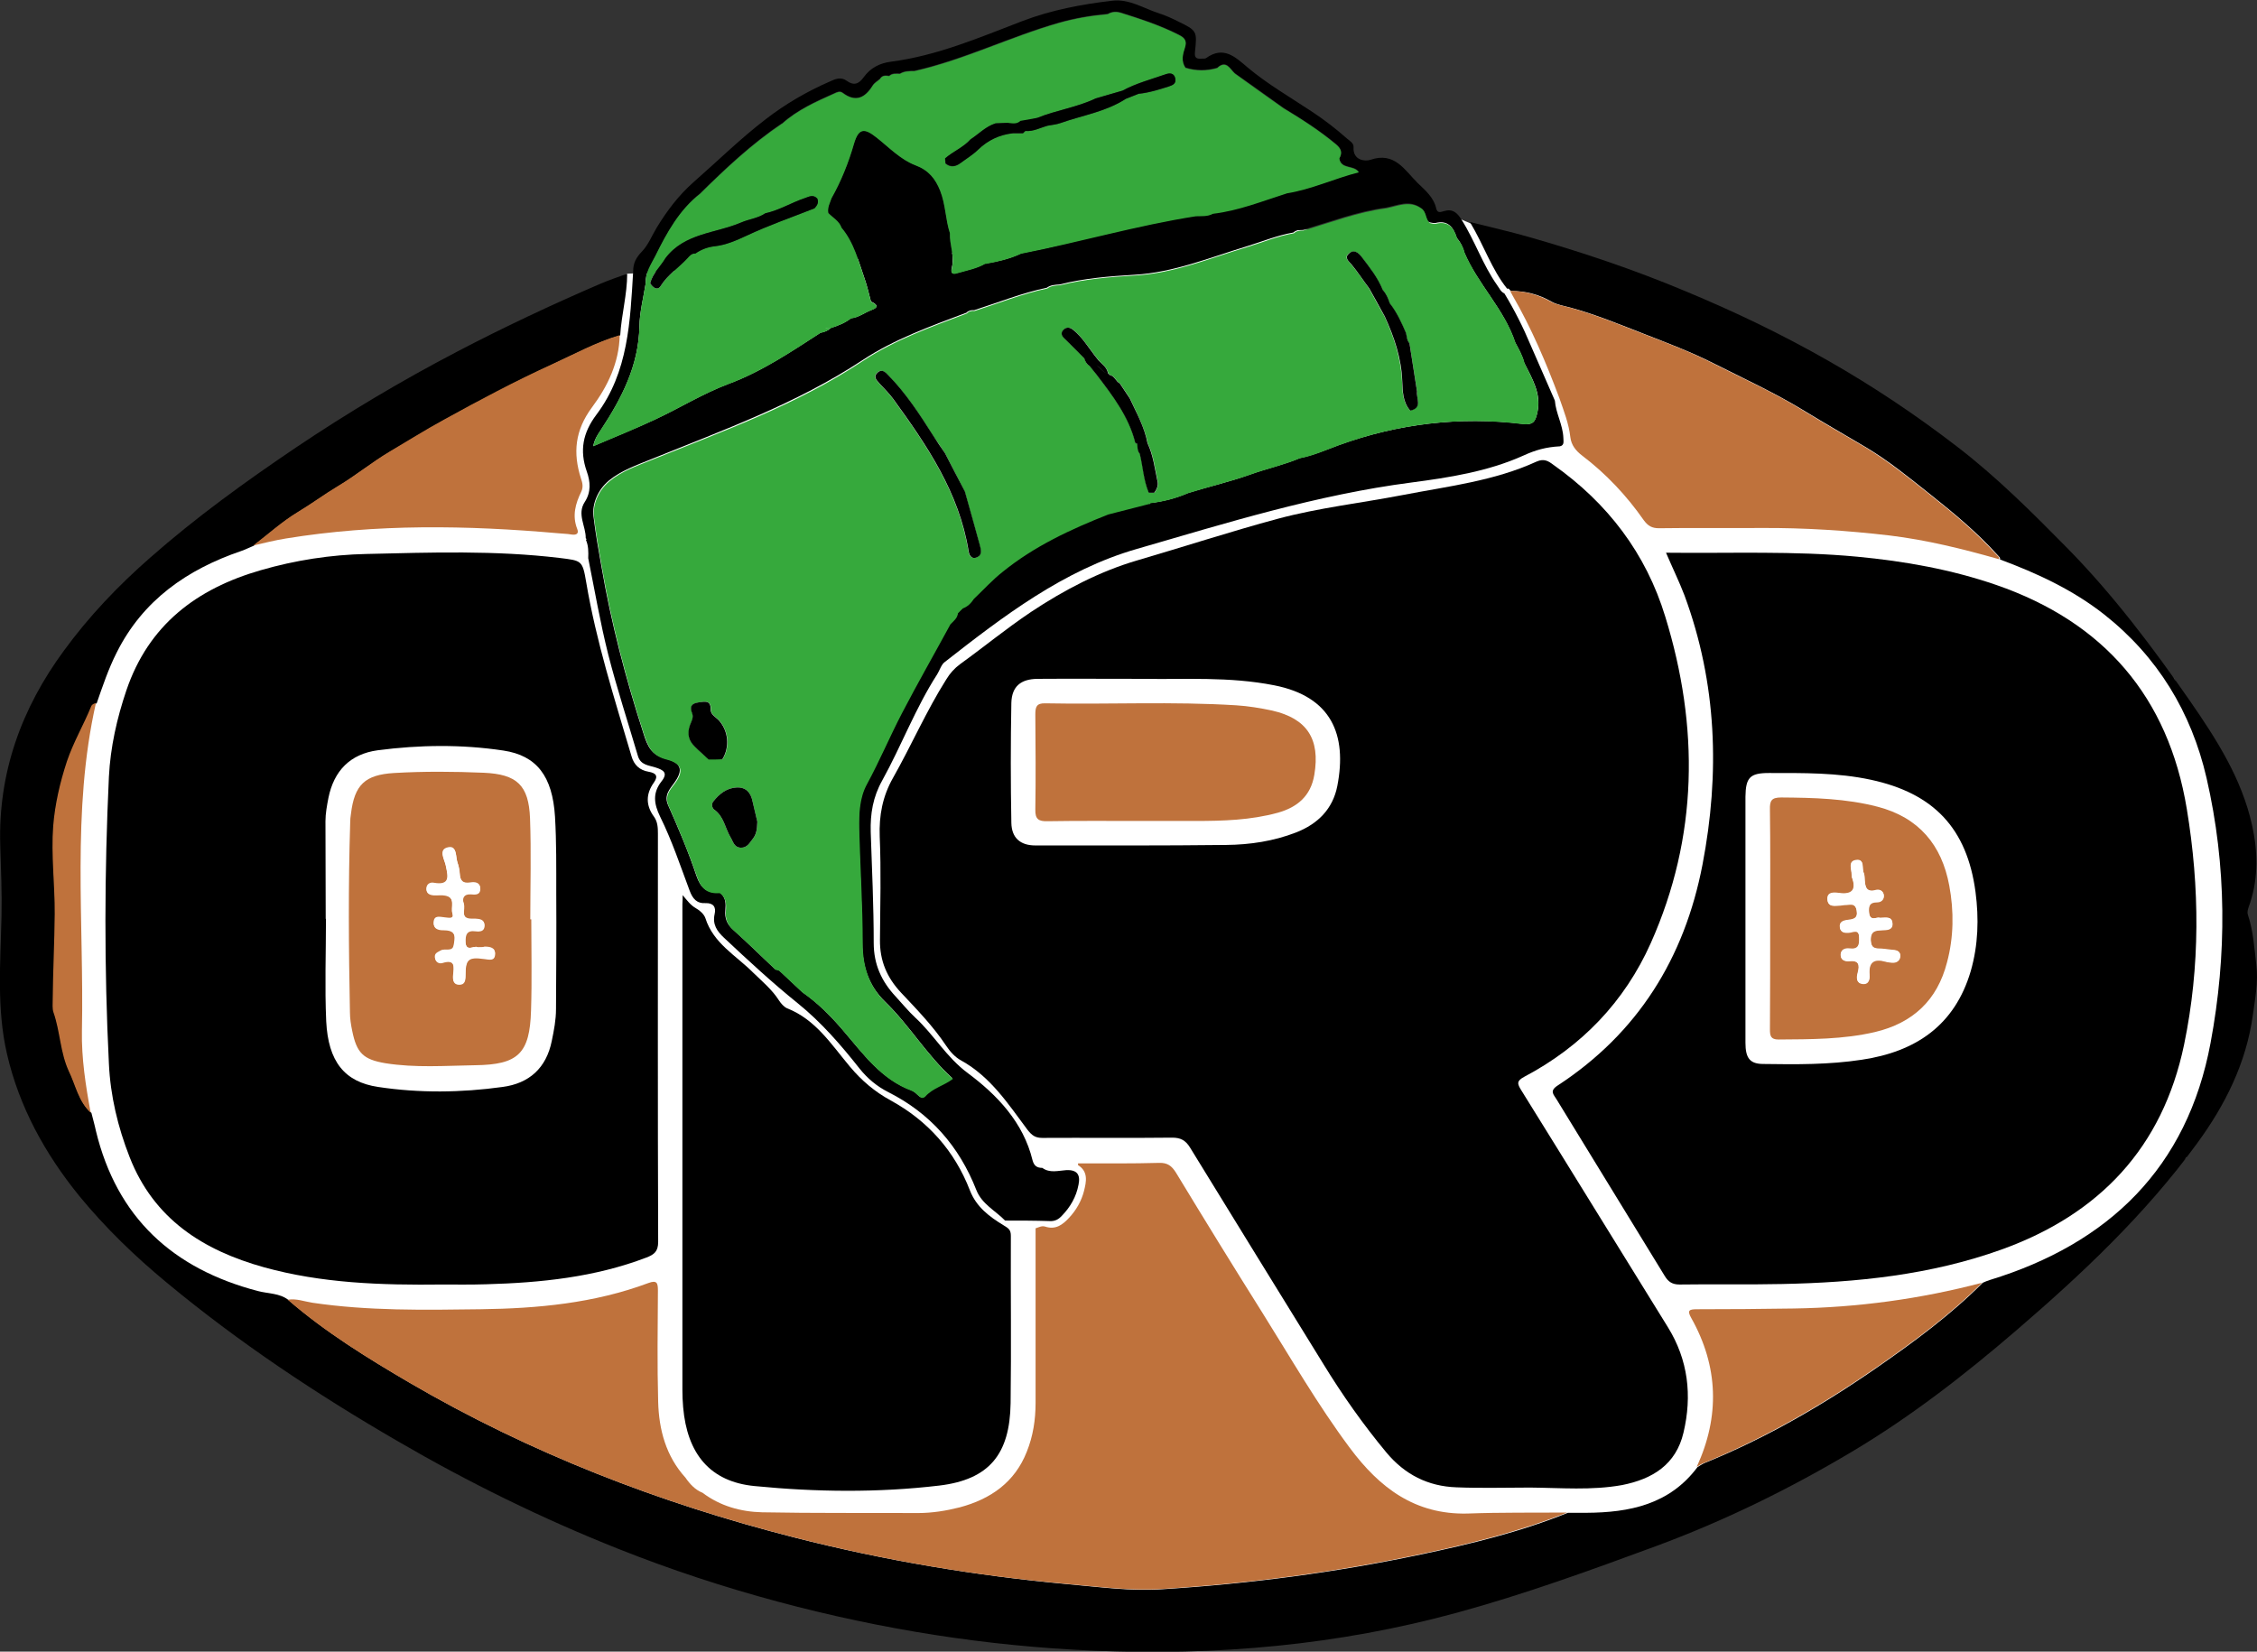
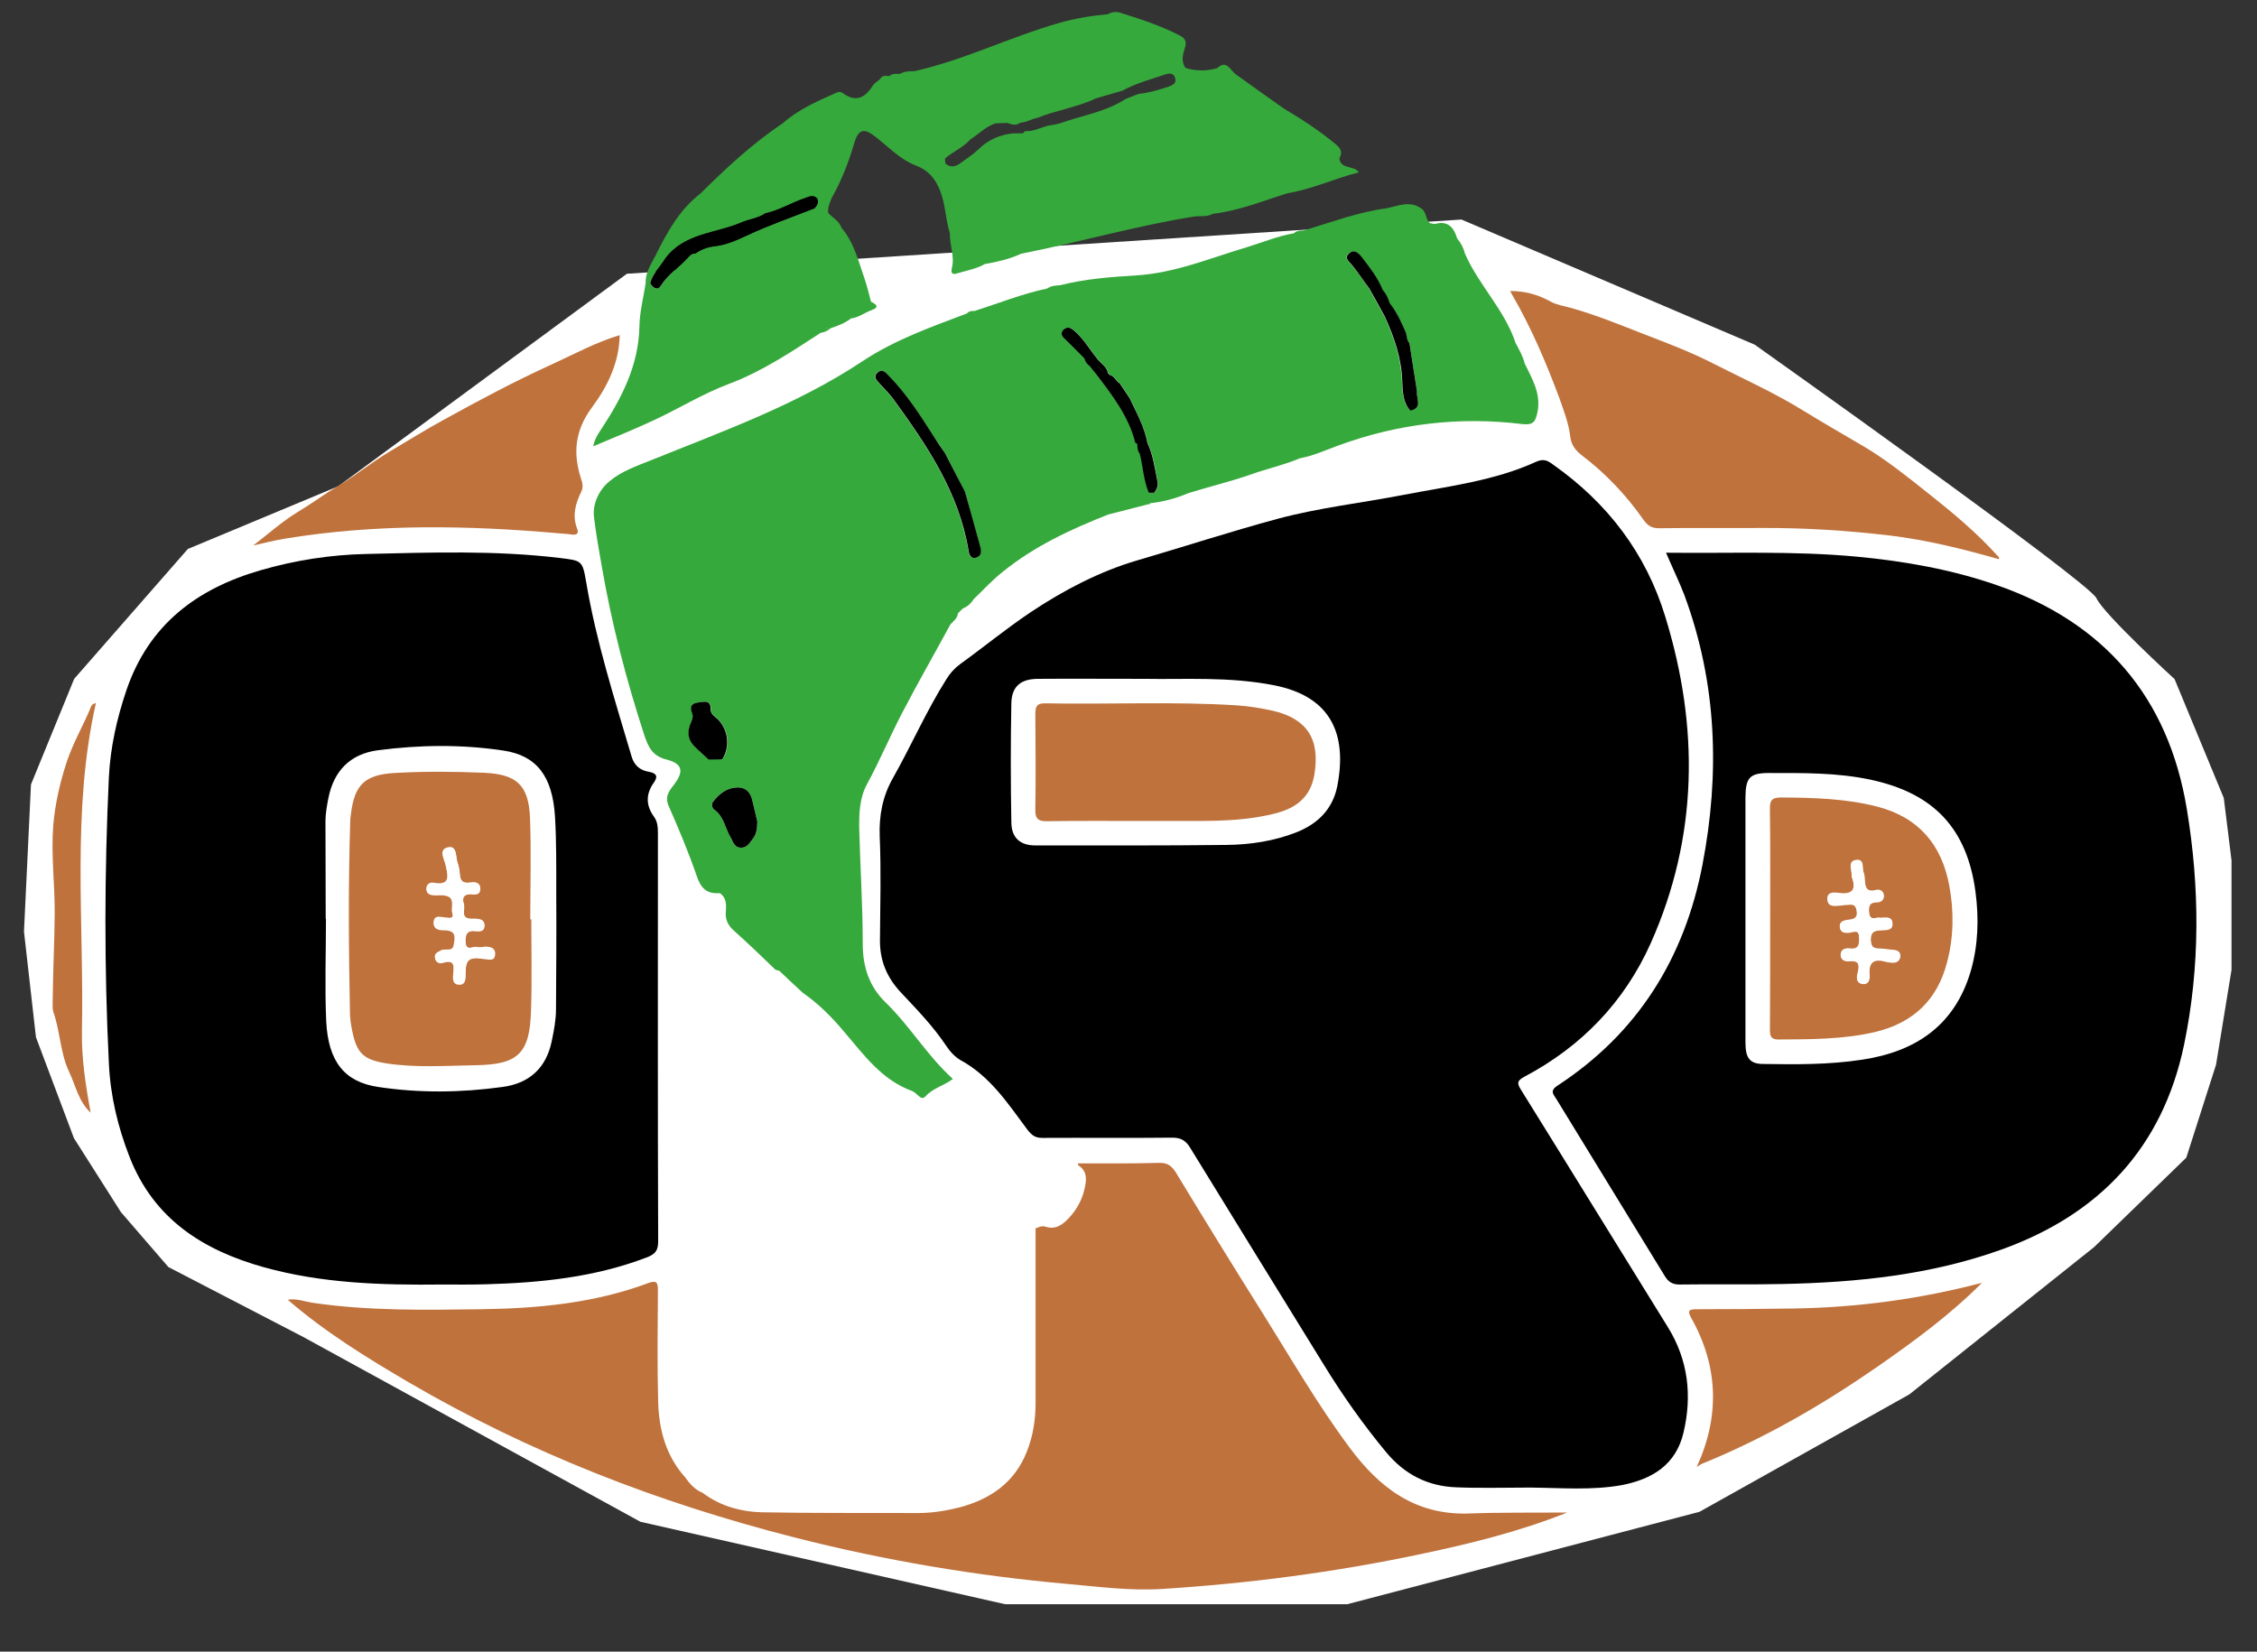
<svg xmlns="http://www.w3.org/2000/svg" version="1.1" id="レイヤー_1" x="0px" y="0px" width="903.6px" height="661.3px" viewBox="0 0 903.6 661.3" enable-background="new 0 0 903.6 661.3" xml:space="preserve">
  <rect x="0" y="0" width="903.6" height="661.3" fill="#333333" stroke="none" />
  <path id="白" fill="#FFFFFF" d="M29.7,271.8l45.5-52l60.2-25.1L251,109.6l334.1-21.7L702.5,138c0,0,133.7,94.8,136.8,101.5  c3.2,6.7,31.3,32.4,31.3,32.4l19.7,47.6l3.1,25v43.8l-6.2,38l-11.9,37.2l-36.9,35.8l-74,59l-84,47l-141,37h-137l-146-33l-135-74  l-54-28l-19-22l-18.8-29.6l-15.2-40.4L9.6,373l2.8-58.9L29.7,271.8z" />
-   <path id="輪郭" d="M603.4,115.6c-6.2-7.7-9.2-17.2-14.9-26.7c8.5,2.1,15.9,3.8,23.3,5.9c21.4,6.1,42.5,13.2,63,21.8  c19.5,8.1,38.5,17.2,56.9,27.7c18.1,10.3,35.3,21.8,51.8,34.5c15.9,12.2,30,26.3,44,40.5c18.5,18.8,34.3,39.8,49.3,61.4  c10.6,15.3,20.7,31.1,24.8,49.6c2.3,10.3,2.6,20.8-0.7,31c-0.5,1.6-1.4,3.4-1,4.8c2.2,6.5,2.6,13.3,3.4,20  c0.9,7.1-0.5,13.8-1.4,20.6c-2.7,19-11,35.7-22.3,51.1c-20.7,28.4-46,52.2-72.4,74.9c-20.7,17.8-42.2,34.5-65.7,48.5  c-25,14.9-51.1,27.7-78.4,37.8c-26.3,9.7-52.7,19.3-79.8,26.7c-47.6,13-96.2,17.3-145.4,15.2c-42.9-1.8-85-8.5-126.4-19.6  c-21.6-5.8-42.9-12.8-63.8-21.1C217,608,187.5,593.5,159,576.9c-32.4-18.8-63.5-39.5-92.3-63.4c-12.7-10.5-24.5-21.9-35-34.7  C18,461.9,7.7,443.2,2.8,422c-4.2-18.2-2.6-36.7-2.2-55.1c0.2-9.4-0.2-18.9-0.5-28.4c-0.9-29.1,8.5-54.9,25.5-78  c10-13.7,21.6-25.9,34.5-37.2c18.4-16.2,38.2-30.5,58.5-44.2c20.7-13.9,42-26.6,64.2-38.2c18.9-9.9,38.1-18.9,57.6-27.3  c3.5-1.5,7.1-2.7,10.7-4c0,8.3-2.3,16.4-2.8,24.7c-9.5,2.8-18.3,7.6-27.2,11.7c-14.6,6.7-28.9,14.4-43.1,22.1  c-7.4,4.1-14.5,8.6-21.8,12.8c-7.1,4.2-13.6,9.5-20.7,13.8c-5.5,3.3-10.6,7.1-16.1,10.4c-6.3,3.8-11.9,8.9-17.8,13.4  c-1.7,0.7-3.3,1.5-5,2.1c-21.7,7.4-39.4,19.7-49.9,40.7c-3.3,6.5-5.6,13.4-8,20.3c-0.8,0.3-1.6,0.4-1.9,1.3c-3,7.4-7.1,14.3-9.7,22  c-2.8,8.5-4.9,17.2-5.5,25.9c-0.9,11.7,0.6,23.6,0.6,35.3c-0.1,11.4-0.7,22.9-0.8,34.3c0,1.7-0.2,3.4,0.3,5  c2.7,7.7,2.7,16.2,6.2,23.7c2.7,5.6,3.8,12.1,8.7,16.5c0.6,2.4,1.3,4.8,1.8,7.2c8.4,34.7,30.8,55.2,64.8,64.1  c4.1,1.1,8.7,0.8,12.3,3.6c14.9,12.9,31.6,23.2,48.5,33.1c48.3,28.2,100,48.2,154.1,62c36,9.2,72.6,15.3,109.6,18.7  c12.6,1.1,25.1,2.9,37.8,2c34.8-2.2,69.2-6.7,103.3-13.9c20-4.2,39.8-9,58.9-16.7c2.5,0,5,0,7.4,0c17.3-0.1,33.3-3.3,44.5-18.3  c1-0.6,2-1.3,3-1.7c24.6-10,47.5-23.3,69.2-38.4c14.7-10.2,29.2-20.9,42-33.7c0.9-0.4,1.8-0.8,2.8-1.1c47.7-14.6,79.1-45,88.4-94.9  c6.6-35.3,6.5-70.9-1.6-106.1c-6.1-26.4-19.6-48.6-41-65.5c-12.6-9.9-26.9-16.5-41.7-22c0.2-0.8-0.4-1.1-0.8-1.6  c-8.3-9.2-17.7-17-27.4-24.7c-8.3-6.6-16.5-13.3-25.6-18.7c-8.1-4.8-16.5-9.6-24.5-14.5c-11.8-7.2-24.2-12.9-36.5-19.1  c-8.9-4.5-18.2-8-27.4-11.6c-9.8-3.8-19.4-7.8-29.6-10.6c-2.6-0.7-5.6-1.2-7.7-2.4c-5.2-3-10.5-4.3-16.3-4.3  C604.3,116.1,604.2,115.3,603.4,115.6z" />
  <g id="ball_x3C_グループ_x3E_">
    <path fill="#BF723C" d="M627.4,605.6c-19,7.6-38.9,12.5-58.9,16.7c-34.1,7.2-68.5,11.7-103.3,13.9c-12.7,0.8-25.3-0.9-37.8-2   c-37-3.3-73.6-9.5-109.6-18.7c-54.1-13.8-105.8-33.8-154.1-62c-16.9-9.9-33.6-20.2-48.5-33.1c3.4-0.6,6.6,0.7,9.9,1.2   c22.3,3.3,44.8,2.9,67.3,2.6c22.9-0.3,45.5-2.4,67.2-10.5c3.5-1.3,3.8,0.1,3.8,3.1c-0.1,14.8-0.3,29.6,0.1,44.5   c0.3,11.1,3.1,21.7,10.9,30.3c1.8,2.6,3.9,4.9,6.9,6.1c7,5.3,15.3,7.6,23.8,7.8c20.8,0.4,41.6,0.2,62.4,0.3   c5.7,0,11.3-0.9,16.8-2.3c12.3-3.3,22-10,26.8-22.3c2.5-6.2,3.5-12.8,3.5-19.5c0-23.3,0-46.6,0-69.9c1.3-0.4,2.4-1.1,3.8-0.7   c4.2,1.4,7-0.7,9.6-3.5c2.9-3.1,5-6.8,6-10.8c0.9-3.6,1.8-7.7-2.4-10.3c0-0.2,0-0.5,0-0.7c10.8,0,21.7,0.1,32.5-0.2   c3.3-0.1,5,1.2,6.7,3.9c11.4,18.8,22.9,37.5,34.6,56.1c11.4,18.2,22.1,36.8,35,54.1c11.9,16,26.1,26.8,47.1,26.3   C600.7,605.5,614.1,605.7,627.4,605.6z" />
    <path fill="#BF723C" d="M800.3,223.9c-14.4-4.1-28.9-7.7-43.8-9.5c-17.1-2-34.2-3.1-51.3-3c-13.7,0.1-27.3-0.1-41,0.1   c-2.8,0-4.4-0.9-6.1-3.2c-6.9-9.9-15.1-18.6-24.7-25.9c-2.6-2-4.3-4.2-4.7-7.3c-0.6-5.5-2.6-10.5-4.4-15.7   c-5.3-14.2-11.2-28.1-18.8-41.2c-0.3-0.6-0.6-1.1-0.9-1.7c5.8,0,11.1,1.4,16.3,4.3c2.1,1.2,5.1,1.7,7.7,2.4   c10.2,2.8,19.8,6.8,29.6,10.6c9.3,3.6,18.6,7.1,27.4,11.6c12.2,6.2,24.7,11.8,36.5,19.1c8,4.9,16.3,9.7,24.5,14.5   c9,5.4,17.3,12.1,25.6,18.7c9.6,7.6,19.1,15.5,27.4,24.7C800,222.8,800.5,223.1,800.3,223.9z" />
    <path fill="#BF723C" d="M223.4,213.5c-36.4-3.2-72.7-3.8-108.9,2.1c-4.4,0.7-8.7,1.8-13.1,2.8c5.9-4.5,11.5-9.6,17.8-13.4   c5.5-3.3,10.6-7.1,16.1-10.4c7.1-4.2,13.6-9.6,20.7-13.8c7.3-4.3,14.4-8.8,21.8-12.8c14.1-7.8,28.4-15.4,43.1-22.1   c9-4.1,17.7-8.9,27.2-11.7c-0.2,11-4.9,20.6-11.1,28.9c-6.8,9.2-7.7,18.2-4.4,28.5c0.6,1.7,1,3.4,0.1,5.3   c-2.3,4.7-3.7,9.6-1.6,14.9c0.8,2-0.5,2.5-2.4,2.2C227.1,213.7,225.2,213.7,223.4,213.5z" />
    <path fill="#BF723C" d="M679.3,587.3c9.3-20.2,8.7-40.2-2.2-59.6c-1.7-3-0.9-3.5,2.2-3.5c13,0,25.9-0.1,38.9-0.3   c25.5-0.4,50.6-3.8,75.3-10.3c-12.7,12.8-27.2,23.4-42,33.7c-21.8,15.1-44.6,28.3-69.2,38.4C681.2,586,680.3,586.8,679.3,587.3z" />
    <path fill="#BF723C" d="M38.4,281.5c-9.8,43.4-4.7,87.5-5.6,131.3c-0.2,10.9,1.5,21.9,3.5,32.7c-4.9-4.5-6-10.9-8.7-16.5   c-3.5-7.5-3.5-16-6.2-23.7c-0.5-1.5-0.3-3.3-0.3-5c0.1-11.4,0.7-22.9,0.8-34.3c0.1-11.7-1.5-23.6-0.6-35.3   c0.7-8.7,2.7-17.4,5.5-25.9c2.6-7.7,6.7-14.6,9.7-22C36.9,281.9,37.7,281.7,38.4,281.5z" />
    <path fill="#BF723C" d="M456.4,328.7c-12.3,0-24.7-0.1-37,0.1c-3.6,0.1-5-0.8-4.9-4.7c0.2-12.7,0.1-25.3,0-38c0-3,0.4-4.6,4-4.5   c25.5,0.5,51-0.8,76.5,0.8c4.8,0.3,9.6,1.1,14.3,2.1c14,3.2,19.3,11.4,16.9,25.7c-1.4,8.5-6.8,13-14.6,15.2   c-10.9,3-22,3.3-33.2,3.3C471.1,328.7,463.8,328.7,456.4,328.7z" />
    <path fill="#BF723C" d="M708.7,367.7c0-14.5,0.1-29-0.1-43.5c-0.1-3.6,0.6-4.9,4.5-4.9c13,0.1,25.9,0.4,38.6,3.7   c16.5,4.3,25.7,15.3,28.7,31.6c1.9,10.2,1.8,20.6-0.9,30.7c-3.9,15.2-13.7,24.3-28.8,27.9c-12.8,3-25.8,2.9-38.7,3   c-3.1,0-3.4-1.5-3.4-4C708.7,397.4,708.7,382.5,708.7,367.7C708.7,367.7,708.7,367.7,708.7,367.7z M752.6,367.5   c-1.2-0.5-4,1.8-4.3-2.2c-0.2-2.7,0.3-4,3.3-4c1.6,0,2.9-1.2,2.6-3c-0.3-1.6-1.7-2.2-3.1-1.8c-3.7,1-4.3-1.1-4.5-3.9   c-0.1-1,0-2.1-0.4-3c-0.9-1.9,0.6-5.7-3.1-5.1c-3.2,0.5-1.7,3.7-1.7,5.9c0,0.3,0,0.7,0.1,1c1.9,5,0.2,7-5.1,6.3   c-2.1-0.3-5-0.5-4.7,2.7c0.3,3,3.1,2.3,5.2,2.2c0.5,0,1-0.2,1.5-0.2c2,0.1,4.4-1.2,5,2.3c0.5,3.3-1.4,3.5-3.7,3.8   c-1.7,0.2-3.5,0.8-3,3.1c0.4,1.9,1.9,2,3.5,1.9c1.7-0.1,4.1-1.7,4.2,2c0.1,2.9-0.2,4.9-3.9,4.4c-1.8-0.2-3.5,0.5-3.5,2.6   c0,1.9,1.6,2.5,3.2,2.4c4.1-0.5,4.5,1.5,3.6,4.8c-0.5,1.9-0.6,4,1.9,4.3c2.5,0.3,3-1.9,2.8-3.7c-0.4-5.2,1.9-6.5,6.5-5.2   c0.8,0.2,1.6,0.3,2.5,0.4c1.7,0.1,3.1-0.7,3.3-2.4c0.2-1.8-1-2.6-2.8-2.6c-1.5,0-3-0.4-4.4-0.5c-2.4-0.1-4.4,0.2-4.6-3.5   c-0.1-3.9,2.1-3.9,4.6-4c1.8-0.1,4.1,0,4.1-2.5C757.6,366.7,755,367.5,752.6,367.5z" />
    <path fill="#BF723C" d="M212.7,368.1c0,12.2,0.3,24.3-0.1,36.5c-0.5,17.2-5.1,21.7-22.4,21.9c-12,0.2-24,1.1-35.9-0.8   c-8.9-1.5-11.5-4.1-13.3-13c-0.5-2.4-0.9-4.9-0.9-7.4c-0.5-25.3-0.7-50.6,0.1-75.9c0-1.2,0.1-2.3,0.3-3.5   c1.4-11.7,5.6-15.7,17.3-16.4c12-0.7,24-0.6,35.9-0.1c13.2,0.6,18,4.9,18.5,18.3c0.5,13.5,0.1,27,0.1,40.4   C212.5,368.1,212.6,368.1,212.7,368.1z M191.2,379.3c-1.2-1-4.6,2.2-4.9-2.3c-0.2-3,0.4-4.9,4-4.4c1.8,0.3,3.6,0,3.6-2.3   c0-2.2-1.9-2.4-3.6-2.5c-0.5,0-1,0-1.5,0c-4.9,0-2.4-4-3.2-6.2c-0.8-2.2,0-4.1,2.8-3.8c1.8,0.2,3.6,0.2,3.8-2   c0.1-2.6-2.1-2.8-3.9-2.5c-3.1,0.5-4.1-0.8-4.3-3.7c-0.1-1.5-0.4-3-0.9-4.4c-0.8-2.3-0.1-6.7-3.6-6c-4.2,0.8-1.6,4.7-1.1,7.1   c0.9,4.3,2.1,8.4-4.9,7.1c-1.4-0.2-2.7,0.6-2.8,2.2c-0.1,1.9,1.3,2.5,2.9,2.6c1.5,0.1,3-0.2,4.5,0.1c4.5,0.9,2.2,4.9,3,7.3   c0.8,2.5-1.5,1.8-2.9,1.7c-1.8-0.1-4.5-1.2-4.6,2c-0.1,2.8,2.5,2.9,4.4,2.9c5,0.1,4.1,3.6,3.6,6.3c-0.5,2.7-3.4,1.1-5.1,2   c-1.1,0.7-2.6,1-2.4,2.8c0.2,1.6,1.5,2.4,2.9,2c5.4-1.7,4.7,1.8,4.4,5c-0.2,1.8,0,3.6,2.2,3.7c2.5,0.1,2.7-1.7,2.7-3.8   c0-6.3,1.2-7.3,7.5-6.5c1.9,0.3,4,1,4.3-1.6c0.4-2.7-1.9-3.1-4.1-3.1C193.2,379.3,192.4,379.3,191.2,379.3z" />
  </g>
  <g id="縄_x3C_グループ_x3E_">
    <path fill="#FFFFFF" d="M752.6,367.5c2.4,0,4.9-0.8,5,2.3c0.1,2.5-2.3,2.4-4.1,2.5c-2.6,0.2-4.7,0.2-4.6,4c0.1,3.7,2.2,3.4,4.6,3.5   c1.5,0.1,3,0.4,4.4,0.5c1.8,0.1,3,0.8,2.8,2.6c-0.2,1.7-1.6,2.5-3.3,2.4c-0.8,0-1.7-0.1-2.5-0.4c-4.6-1.4-7,0-6.5,5.2   c0.2,1.8-0.3,4-2.8,3.7c-2.5-0.3-2.4-2.4-1.9-4.3c0.9-3.3,0.5-5.2-3.6-4.8c-1.6,0.2-3.2-0.5-3.2-2.4c0-2.1,1.7-2.8,3.5-2.6   c3.7,0.5,4-1.5,3.9-4.4c-0.1-3.7-2.4-2.2-4.2-2c-1.6,0.1-3.2,0-3.5-1.9c-0.4-2.3,1.3-2.9,3-3.1c2.3-0.3,4.3-0.5,3.7-3.8   c-0.6-3.5-3-2.3-5-2.3c-0.5,0-1,0.1-1.5,0.2c-2.1,0.1-4.9,0.9-5.2-2.2c-0.3-3.2,2.6-3,4.7-2.7c5.3,0.7,6.9-1.4,5.1-6.3   c-0.1-0.3-0.1-0.7-0.1-1c0-2.2-1.6-5.4,1.7-5.9c3.6-0.6,2.2,3.3,3.1,5.1c0.4,0.9,0.3,2,0.4,3c0.2,2.8,0.8,4.9,4.5,3.9   c1.4-0.4,2.8,0.3,3.1,1.8c0.3,1.8-0.9,3-2.6,3c-3-0.1-3.5,1.2-3.3,4C748.6,369.3,751.4,366.9,752.6,367.5z" />
    <path fill="#FFFFFF" d="M191.2,379.3c1.2,0,2,0,2.9,0c2.2,0,4.4,0.4,4.1,3.1c-0.3,2.5-2.4,1.8-4.3,1.6c-6.4-0.9-7.5,0.1-7.5,6.5   c0,2-0.2,3.9-2.7,3.8c-2.2-0.1-2.4-1.9-2.2-3.7c0.3-3.2,1-6.7-4.4-5c-1.4,0.4-2.7-0.4-2.9-2c-0.2-1.7,1.2-2.1,2.4-2.8   c1.6-1,4.6,0.7,5.1-2c0.5-2.8,1.4-6.2-3.6-6.3c-1.9,0-4.5-0.1-4.4-2.9c0.2-3.2,2.8-2,4.6-2c1.4,0,3.7,0.7,2.9-1.7   c-0.8-2.5,1.5-6.5-3-7.3c-1.4-0.3-3,0-4.5-0.1c-1.6-0.1-3.1-0.7-2.9-2.6c0.1-1.6,1.4-2.5,2.8-2.2c7.1,1.3,5.8-2.8,4.9-7.1   c-0.5-2.4-3.1-6.3,1.1-7.1c3.5-0.7,2.8,3.7,3.6,6c0.5,1.4,0.8,2.9,0.9,4.4c0.1,2.8,1.2,4.2,4.3,3.7c1.8-0.3,4-0.1,3.9,2.5   c-0.1,2.2-1.9,2.2-3.8,2c-2.8-0.2-3.6,1.6-2.8,3.8c0.8,2.2-1.7,6.2,3.2,6.2c0.5,0,1,0,1.5,0c1.7,0.1,3.6,0.3,3.6,2.5   c0,2.3-1.7,2.5-3.6,2.3c-3.5-0.5-4.1,1.4-4,4.4C186.6,381.5,190,378.3,191.2,379.3z" />
  </g>
  <g id="ORD_x3C_グループ_x3E_">
    <path d="M612.6,595.6c-9.8,0-19.7,0.3-29.5-0.1c-11.4-0.4-20.7-5.1-28.1-14c-9.3-11.2-17.6-23-25.2-35.4   c-17.8-28.9-35.7-57.8-53.4-86.7c-1.8-2.9-3.8-3.9-7.1-3.9c-17.3,0.2-34.7,0-52,0.1c-2.7,0-4.1-0.9-5.9-3.2   c-7.7-10.3-14.8-21.3-26.6-27.8c-2.4-1.3-4.4-3.5-6-5.9c-5.2-7.8-11.7-14.5-18.1-21.3c-5.6-6-8.5-12.7-8.4-21.1   c0.1-13.8,0.5-27.6-0.1-41.4c-0.3-8.3,1.1-16,5.3-23.4c7.3-12.9,13.4-26.9,21.3-39.4c1.5-2.5,3.3-4.5,5.6-6.2   c10.1-7.3,18-13.9,28.4-20.9c13.1-8.7,27.4-16.2,42.4-20.6c18.8-5.5,37.5-11.6,56.4-16.7c16.4-4.4,33.4-6.3,50-9.5   c18.1-3.5,36.6-5.6,53.6-13.4c3-1.3,4.7-0.2,6.7,1.3c21.7,15.3,37.1,35.5,44.8,60.8c13.6,44.1,13.2,88.1-5.8,130.7   c-10.5,23.5-27.7,41.4-50.6,53.5c-3.2,1.7-2.9,2.8-1.2,5.5c19.6,31.5,39,63.1,58.6,94.7c8.2,13.2,9.8,27.5,6.3,42.3   c-3,12.8-12.4,18.6-24.6,21C637.2,596.8,624.9,595.7,612.6,595.6z M458.6,271.8c-16.3,0-29.8-0.1-43.3,0c-6.6,0.1-10.2,3-10.4,9.6   c-0.3,16-0.3,32,0,48c0.1,6.1,3.6,9.1,9.6,9.1c25.5,0,51,0.1,76.5-0.2c9.5-0.1,18.9-1.5,27.9-5c8.7-3.4,14.7-9.4,16.5-18.6   c4-20.6-2.4-35.8-25.2-40.3C492.1,270.8,473.9,272.1,458.6,271.8z" />
    <path d="M667,221.3c25.8,0.3,51.2-0.8,76.6,1.6c19,1.8,37.6,5.1,55.6,11.3c43.1,14.9,68.9,44.8,76.3,89.7   c5.2,31.4,5.4,63.1-1.1,94.4c-8.6,41.2-33.9,67.9-73.1,82c-28.4,10.2-58,13.2-87.9,13.8c-13.7,0.3-27.3,0-41,0.2   c-2.9,0-4.5-1.1-5.9-3.4c-14.4-23.6-28.9-47.1-43.3-70.7c-1.1-1.9-3-3.3,0.3-5.5c32.2-21,50.9-51.1,58.1-88.5   c7-36.5,5.8-72.6-7.2-107.8C672.3,232.9,669.6,227.4,667,221.3z M698.8,368c0,16.5,0,33,0,49.5c0,6.2,1.8,8.5,7.2,8.5   c13.2,0.2,26.3,0.3,39.4-1.7c21.5-3.2,37.2-13.7,43.6-35.5c3-10.4,3.3-21.1,1.9-31.7c-3.4-25.5-16.8-39.5-41.9-44.9   c-13.5-2.9-27.1-2.7-40.8-2.7c-7.6,0-9.3,1.8-9.4,9.5C698.8,335.4,698.8,351.7,698.8,368z" />
    <path d="M177.3,514.3c-24.9,0.3-48.5-0.5-71.6-6.9c-24.4-6.8-44.1-19.3-53.8-44.1c-4.7-12-7.7-24.5-8.3-37.4   c-1.9-38.3-1.8-76.6,0-114.9c0.6-11.8,3.2-23.4,7-34.6c8.9-26.2,28.1-40.7,53.8-48.1c13.8-4,28-6.2,42.3-6.5   c25.8-0.6,51.6-1.5,77.4,1.6c8.8,1.1,9.1,0.9,10.6,9.8c4,23.7,11.3,46.5,18.1,69.5c1,3.6,3.3,5.7,6.9,6.3c2.8,0.5,4,1.6,2.1,4.3   c-3.3,4.6-3.3,9.2,0.1,13.8c1.4,2,1.5,4.3,1.5,6.7c0,54.5-0.1,108.9,0.1,163.4c0,3.9-1.6,5.1-4.7,6.3   c-20.7,7.9-42.3,10.1-64.2,10.7C188.4,514.4,182.3,514.3,177.3,514.3z M130.4,367.9c0,0,0.1,0,0.1,0c0,13.7-0.5,27.3,0.1,41   c0.8,16.1,7.3,24.3,20.8,26.3c16.5,2.5,33.2,2.3,49.8,0c10.6-1.4,17.5-7.5,19.7-18.4c0.9-4.3,1.7-8.5,1.7-12.8   c0.1-15.5,0.2-31,0.1-46.5c0-10.2,0.1-20.3-0.5-30.5c-1-16.2-7.3-24.5-20.7-26.5c-16.7-2.5-33.5-2.3-50.3-0.1   c-11,1.5-17.5,8.2-19.7,19c-0.6,3.1-1.2,6.3-1.2,9.4C130.3,341.9,130.4,354.9,130.4,367.9z" />
-     <path d="M273.3,358.4c1.8,2.1,3.1,4,5.4,5.3c1.5,0.8,3.2,2.4,3.7,3.9c3.2,10.1,12.2,14.9,19,21.7c3.7,3.6,7.7,6.9,10.5,11.3   c0.8,1.2,1.9,2.5,3.2,3.1c11.5,4.5,17.8,14.6,25.2,23.4c4.7,5.6,9.9,10,16.3,13.5c14.8,8.1,25.6,20.2,31.7,36   c2.6,6.7,7.9,10.6,13.5,14c2,1.2,2.9,1.8,2.9,4.2c-0.1,22.3,0.2,44.7-0.1,67c-0.3,20.4-8.5,30.6-28.6,33   c-24.5,2.9-49.3,2.6-73.8,0.2c-18-1.7-27.1-13-28.7-31.6c-0.2-2.3-0.3-4.7-0.3-7c0-64.8,0-129.6,0-194.4   C273.3,360.7,273.3,359.5,273.3,358.4z" />
  </g>
  <g id="輪郭_x3C_グループ_x3E_">
    <path d="M332.5,131.5C332.5,131.5,332.5,131.5,332.5,131.5C332.5,131.5,332.5,131.5,332.5,131.5L332.5,131.5z" />
-     <path d="M625.9,175.3c-0.2-5.2-3-9.8-3.4-14.9c-3.2-7.4-6.5-14.8-9.7-22.2c-3-7.2-6.5-14.1-10.5-20.7c-1.5-0.7-2-2.1-2.9-3.3   c-5.8-8.2-8.9-17.8-14.3-26.3c-1.7-2.7-3.5-4.4-6.9-3.4c-1.2,0.3-2.7,1.1-3.2-1c-1-4.5-4.4-7.3-7.4-10.2c-5.2-5.1-9.2-12.7-19-9.3   c-2.1,0.7-7,0.2-6.7-5c0.1-1.7-1.4-2.5-2.6-3.5c-4.5-4-9.2-7.6-14.2-10.9c-8.6-5.7-17.6-10.9-25.5-17.5c-5.1-4.3-9.7-8.9-16.8-3.8   c-0.5,0.3-1.3,0.1-2,0.2c-1.9,0.1-2.6-0.5-2.4-2.6c0.9-8.5,0.9-8.6-6.9-12.4c-2.4-1.2-4.8-2.3-7.3-3.1c-6.3-2-12.2-6-19-5.1   C433.1,1.7,421,4,409.4,8.4c-17.2,6.6-34.2,13.9-52.7,16.3c-4.6,0.6-8.2,2.5-10.9,6.2c-2,2.8-4,3.5-6.9,1.4   c-2.2-1.6-4.5-0.7-6.6,0.3c-9.2,4-17.8,9-25.7,15.1c-10.2,7.8-19.3,16.8-28.9,25.2c-5.9,5.2-10.6,11.4-14.7,18.1   c-2,3.3-3.4,7-6,9.7c-2.3,2.4-3.5,4.6-3.5,7.8c-1.2,20.1-1.9,40.5-14.7,57.5c-5.5,7.3-6.8,14.4-3.9,22.7c1.5,4.2,1.8,8.3-0.8,12.3   c-3.2,4.9,0.5,9.7,0.4,14.5c0.3,0.2,0.4,0.4,0.1,0.7c1,2.3,1,4.8,0.9,7.3c2.6,12.9,4.8,25.8,8,38.5c3.5,13.7,7.9,27.1,11.9,40.7   c1.1,3.7,4.4,3.7,7.1,4.6c3.1,1,5.1,2.1,2.3,5.6c-3.5,4.5-3.1,8.8-0.5,14.1c4.7,9.5,8.1,19.7,11.8,29.6c1.2,3.2,2.8,5.2,6.4,5   c3-0.1,4.3,1.5,3.6,4.4c-0.9,4.1,0.9,6.8,3.8,9.5c9.6,9,19.2,17.9,29.5,26.2c9.4,7.6,17.2,16.6,24.7,26.1c3.2,4,6.9,7.1,11.4,9.4   c16.9,8.5,28.5,21.7,35.4,39.3c2.2,5.6,7.6,8.2,11.5,12.2c6,0,11.9,0,17.9,0.2c2.1,0.1,3.5-0.7,4.8-2.1c3.4-3.5,5.8-7.6,6.7-12.5   c0.8-3.9-0.5-6-4.9-5.8c-3.2,0.2-6.6,1.3-9.6-0.9c-2.1,0-3.3-0.8-3.9-3c-3.7-15.3-14.3-26.3-26-35c-8.6-6.4-13.5-15.3-21-22.2   c-2.8-2.6-5.2-5.6-7.8-8.4c-5.7-6.1-8.8-12.9-8.8-21.5c0-14.8-0.7-29.6-1.2-44.4c-0.2-7.3,0.9-14,4.6-20.6   c7.7-13.9,13.3-29,22-42.5c0.9-1.4,1.7-4,3-4.9c23.5-18.4,47.7-36.9,76.9-45.3c36.2-10.5,72.2-21.7,109.9-26.6   c15.2-2,30.7-4.4,44.9-10.8c4.8-2.2,9-3.4,14.6-3.7C626.4,178.3,625.9,176.7,625.9,175.3z M240.6,172.1   c8.3-12.6,15.1-25.7,15.4-41.4c0.1-5.8,1.6-11.5,2.5-17.2c-0.2-4.2,2.1-7.5,3.9-11c4.6-9.4,9.6-18.4,17.9-25.1   c10.3-10.1,20.7-20,32.7-28l0.1,0c6.1-5.5,13.5-8.8,20.9-12.1c1.1-0.5,2.2-1.1,3.3-0.3c5.2,4,9,2.2,12.1-2.9   c0.7-1.1,1.9-1.8,2.9-2.6c0.9-1.5,2.2-1.4,3.7-1.2c1.2-1.2,2.8-0.9,4.3-0.9c1.8-1.1,3.8-1.1,5.8-1.1c19.9-4.5,38.3-13.7,57.9-19.3   c6.4-1.8,12.9-2.9,19.5-3.5c1.7-1,3.5-1,5.3-0.5c7.9,2.5,15.8,5.1,23.3,8.9c2.4,1.2,3.1,2.6,2.3,5c-0.9,2.7-1.6,5.5,0.2,8.1   c4.2,1.3,8.4,1.3,12.7,0.1l0,0c3.7-3.4,5.1,0.4,7.1,2.2l0,0c6.5,4.6,13,9.2,19.5,13.9c7.2,4.4,14.3,8.9,20.8,14.3   c2.1,1.7,3,3.4,1.5,5.8c0.6,4.5,5.8,2.5,7.8,5.5c-9.8,2.5-18.8,6.8-28.7,8.4c-9.8,3-19.4,6.9-29.7,8.2c-2.2,1.2-4.6,0.9-6.9,1   c-23.6,3.7-46.5,10.4-69.9,15c-4.5,2.2-9.4,3.3-14.3,4.1l0-0.1c-3.4,2-7.3,2.7-11.1,3.8c-1.4,0.4-3.1,0.8-2.3-2.2   c1.1-4.6-1-9.1-0.8-13.8c-1.8-5.5-1.7-11.5-3.9-16.9c-2-4.8-4.6-8.3-9.9-10.2c-6-2.2-10.6-7.2-15.7-11.2c-5-3.9-7.1-3.6-8.9,2.6   c-2.2,7.6-5.1,14.9-9,21.8c-0.7,1.9-1.7,3.7-1.3,5.9c1.8,1.9,4.4,3.2,5.3,5.9c5,6,6.8,13.5,9.3,20.6c1,2.9,1.7,6,2.5,9   c2,1,3.7,2.1,0.2,3.4c-2.7,1-5.1,3-8.2,3.3l0,0c-2.4,1.9-5.2,3-8.1,3.9c-1.1,1.1-2.5,1.6-4.1,1.9c-11.8,7.6-23.4,15.5-36.9,20.5   c-10.1,3.8-19.4,9.6-29.3,14.2c-7.9,3.7-16,6.9-24.8,10.7C238.1,175.7,239.4,173.9,240.6,172.1z M615.5,165.1   c-0.8,3.5-1.5,5.2-6,4.6c-25.1-3-49.7-0.1-73.5,8.5c-5.1,1.9-10.2,4.1-15.6,5.2c-6.4,2.7-13.3,4.2-19.7,6.5   c-8.3,3-16.8,4.9-25.1,7.5c-4.9,2.1-9.9,3.4-15.2,4c0,0-0.2,0.2-0.2,0.2l-0.3-0.1c-5.5,1.4-10.9,2.8-16.4,4.2   c-15,6-29.5,12.7-42.2,22.9c-4.1,3.3-7.7,7.2-11.6,10.9c-1.1,1.7-2.4,3-4.4,3.8c-0.7,0.7-1.3,1.4-2,2c-0.1,2-1.7,3.1-3,4.4   c-6.5,11.8-13.1,23.5-19.3,35.4c-4.9,9.4-9,19.3-14.1,28.6c-3,5.5-3.2,11.9-3.1,18c0.3,15.3,1.4,30.6,1.4,45.9   c0,9.3,2.6,17.1,9.1,23.4c9.8,9.5,16.7,21.4,27,30.7c-3.7,2.6-8.1,3.6-11,7c-0.8,0.9-1.7,0.8-2.6-0.1c-0.9-0.8-1.7-1.7-2.8-2.1   c-12.2-4.5-19.4-14.7-27.4-24c-4.9-5.7-10.1-11-16.3-15.3c-3.1-2.9-6.2-5.9-9.4-8.8c-0.5-0.1-1-0.3-1.5-0.4   c-5.6-5.2-11-10.6-16.7-15.7c-2.5-2.2-3.5-4.6-3.2-7.8c0.2-2.7,0.3-5.4-2.4-7.2c-5,0.4-7.5-1.8-9.2-6.7c-3.2-9.6-7.2-19-11.3-28.2   c-1.8-4,0.7-6.5,2.4-8.9c3.8-5.2,2.9-8.1-3.3-9.7c-5.8-1.5-7.4-5-9-10.2c-7.1-21.9-12.9-44-16.8-66.7c-1.2-6.7-2.4-13.5-3.2-20.2   c-0.6-5,1.8-10.7,6.2-14.3c4.9-4,10.9-6.1,16.8-8.5c28.9-11.7,58.3-22.3,84.7-39.7c12.7-8.4,27.3-13.6,41.6-19c0.9-0.9,2-1.1,3.1-1   c9.7-3.1,19.1-6.9,29.1-9c1.5-1.1,3.3-1.2,5.1-1.3c9.9-2.5,20-3.3,30.1-3.9c15.6-0.9,30.1-6.9,44.9-11.4c6.2-1.9,12.2-4.4,18.6-5.5   c1.1-1,2.4-1.1,3.8-1.1c11-3.2,21.8-7.4,33.3-8.9c4.6-0.9,9.2-3.2,13.8,0c2.3,1.3,1.8,4.3,3.5,5.9c0.8,0.1,1.7,0.4,2.4,0.3   c5.1-1.3,7.3,1.7,8.6,5.9c1.4,1.7,2.5,3.6,3,5.8c5.4,12.8,16,22.7,20.4,36.1c1.4,2.6,2.9,5.2,3.6,8.1   C613.4,151.6,617.2,157.6,615.5,165.1z" />
    <path d="M331.5,85.4C331.5,85.4,331.5,85.4,331.5,85.4C331.5,85.4,331.5,85.4,331.5,85.4L331.5,85.4z" />
  </g>
  <g id="帽子色_x3C_グループ_x3E_">
    <path fill="#36A93C" d="M380.3,93.4c-0.2,4.6,2,9.2,0.8,13.8c-0.7,3,1,2.6,2.3,2.2c3.7-1.1,7.7-1.8,11.1-3.8c0,0,0,0.1,0,0.1   c4.9-0.9,9.8-2,14.3-4.1c23.4-4.6,46.3-11.3,69.9-15c2.3-0.1,4.7,0.2,6.9-1c10.3-1.2,19.9-5.1,29.7-8.2c9.9-1.6,18.9-5.9,28.7-8.4   c-2-3-7.1-1-7.8-5.5c1.4-2.5,0.6-4.1-1.5-5.8c-6.5-5.4-13.6-10-20.8-14.3c-6.5-4.6-13-9.2-19.5-13.9l0,0c-2-1.8-3.5-5.6-7.1-2.2   c0,0,0,0,0,0c-4.2,1.2-8.5,1.2-12.7-0.1c-1.8-2.7-1.1-5.4-0.2-8.1c0.8-2.5,0.1-3.8-2.3-5c-7.4-3.8-15.3-6.4-23.3-8.9   c-1.8-0.6-3.6-0.5-5.3,0.5c-6.6,0.6-13.2,1.7-19.5,3.5c-19.6,5.6-37.9,14.8-57.9,19.3c0,0,0,0,0,0c-2,0-4,0-5.8,1.1   c-1.5,0-3-0.3-4.3,0.9c-1.4-0.2-2.8-0.4-3.7,1.2c-1,0.9-2.3,1.6-2.9,2.6c-3.1,5-6.9,6.8-12.1,2.9c-1.1-0.8-2.2-0.2-3.3,0.3   c-7.4,3.3-14.8,6.6-20.9,12.1c0,0-0.1,0-0.1,0c-12,8.1-22.5,17.9-32.7,28c0.7,0,1.2,0.3,1.5,0.7c-0.3-0.4-0.8-0.7-1.5-0.7   C272,84,267,93.1,262.4,102.4c-1.8,3.5-4.1,6.8-3.9,11c-0.9,5.7-2.4,11.5-2.5,17.2c-0.3,15.7-7.1,28.8-15.4,41.4   c-1.2,1.8-2.5,3.7-3.1,6.7c8.8-3.7,16.9-7,24.8-10.7c9.8-4.6,19.2-10.4,29.3-14.2c13.4-5,25-12.8,36.9-20.5   c1.5-0.3,2.9-0.8,4.1-1.9c2.9-1,5.7-2,8.1-3.9c0,0,0,0,0,0c3-0.3,5.4-2.3,8.2-3.3c3.5-1.3,1.8-2.4-0.2-3.4c-0.8-3-1.5-6.1-2.5-9   c-2.5-7.1-4.2-14.6-9.3-20.6c-0.9-2.7-3.5-4-5.3-5.9c-0.4-2.2,0.7-4,1.3-5.9c3.9-6.9,6.8-14.2,9-21.8c1.8-6.1,4-6.5,8.9-2.6   c5.1,4,9.7,8.9,15.7,11.2c5.3,2,8,5.4,9.9,10.2C378.6,82,378.5,87.9,380.3,93.4 M388.5,55.8c3.3-2.1,6.1-5.1,10-6.4l0,0v0h0   c1.6-0.1,3.2-0.1,4.8-0.2c4.2,1.8,4.4-0.3,6.2-0.2c2.3-0.4,3.5-1.4,5.8-1.8c7.6-3.1,15.9-4.2,23.4-7.8c3.6-1,7.1-2.1,10.7-3.1   c5.4-3,11.3-4.5,17.1-6.5c1.8-0.6,3.4-0.6,4,1.5c0.5,2.1-0.9,2.8-2.7,3.4c-3.9,1.3-7.9,2.5-12,2.9c-1.7,0.7-3.4,1.3-5.1,2   c-8,5.2-17.4,6.6-26.1,9.7c-1.7,0.6-3.5,0.7-5.3,1.1c-2.9,0.8-5.7,2.3-8.8,2.1l-0.1,0c-0.3,0.3-0.6,0.6-0.9,0.9c-1.3,0-2.7,0-4,0   c-5.4,0.6-10.1,2.7-14,6.6c-2.1,2-4.7,3.6-7.1,5.4c-1.9,1.4-3.9,1.8-5.9,0.1c-0.1-0.7-0.1-1.3-0.2-2   C381.5,60.7,385.6,59.1,388.5,55.8 M367.4,29.4L367.4,29.4c0,0-0.1-0.1-0.1-0.1L367.4,29.4z M330.3,131.4c0.7-0.1,1.4,0.1,2.1,0   C331.8,131.5,331,131.4,330.3,131.4z M339.9,127.6C339.9,127.6,339.9,127.6,339.9,127.6C339.9,127.6,339.9,127.6,339.9,127.6z    M260.3,113.4c1-4,4.1-6.6,6.1-10c-0.7-0.1-1.4,0-2.1,0c0.7,0,1.5-0.1,2.1,0c7.6-10.1,20-9.9,30.3-14.3c3.2-1.4,6.8-1.7,9.7-3.7   c-0.5-0.4-0.9-0.8-1.2-1.2c0.3,0.4,0.8,0.9,1.2,1.2c5.6-1.2,10.5-4.3,15.9-6.1c1.7-0.6,3.3-1.5,4.9,0.2c0,0,0,0,0,0   c0.7,1.6-0.1,2.8-1.1,3.9c-9.1,3.6-18.4,6.8-27.3,11c-4.1,1.9-8.2,3.7-12.7,4.2c-2.8,0.3-5.4,1.3-7.7,2.9c-0.1,0.8-0.3,1.3-0.7,1.6   c-0.2,0.2-0.5,0.3-0.9,0.4c0.3-0.1,0.6-0.2,0.9-0.4c0.4-0.3,0.6-0.8,0.7-1.6c-1.5-0.1-2.3,0.9-3.2,1.9c-3.5,3.8-7.9,6.6-10.7,11.1   C263.2,116.5,261.4,115.2,260.3,113.4z" />
    <path fill="#36A93C" d="M460.4,201.5c5.3-0.6,10.3-1.9,15.2-4c8.3-2.6,16.8-4.6,25.1-7.5c6.4-2.3,13.3-3.8,19.7-6.5   c5.4-1,10.4-3.3,15.6-5.2c23.8-8.7,48.4-11.6,73.5-8.5c4.5,0.5,5.2-1.1,6-4.6c1.6-7.5-2.1-13.5-5.1-19.7c-0.7-2.9-2.2-5.5-3.6-8.1   c-4.4-13.4-14.9-23.3-20.4-36.1c-0.5-2.2-1.6-4.1-3-5.8c-1.3-4.2-3.5-7.2-8.6-5.9c-0.7,0.2-1.6-0.2-2.4-0.3   c-1.8-1.6-1.2-4.6-3.5-5.9c-4.6-3.2-9.2-0.9-13.8,0c-11.5,1.5-22.3,5.7-33.3,8.9c-1.4,0-2.7,0.1-3.8,1.1   c-6.4,1.1-12.4,3.6-18.6,5.5c-14.8,4.4-29.2,10.5-44.9,11.4c-10.2,0.6-20.2,1.4-30.1,3.9c-1.8,0.1-3.6,0.2-5.1,1.3   c-10,2.1-19.4,5.9-29.1,9c-1.2-0.1-2.3,0.1-3.1,1c-14.3,5.4-28.9,10.6-41.6,19c-26.3,17.5-55.7,28-84.7,39.7   c-5.9,2.4-11.9,4.4-16.8,8.5c-4.4,3.6-6.8,9.3-6.2,14.3c0.8,6.7,2,13.4,3.2,20.2c3.9,22.6,9.7,44.8,16.8,66.7   c1.7,5.1,3.2,8.7,9,10.2c6.3,1.6,7.1,4.6,3.3,9.7c-1.8,2.4-4.2,4.9-2.4,8.9c4.1,9.3,8,18.6,11.3,28.2c1.7,5,4.2,7.1,9.2,6.7   c2.6,1.8,2.6,4.5,2.4,7.2c-0.3,3.2,0.7,5.6,3.2,7.8c5.7,5.1,11.2,10.4,16.7,15.7c0.5,0.1,1,0.3,1.5,0.4c0.6-0.3,1.3-0.6,2-1   c-0.7,0.3-1.4,0.6-2,1c3.1,2.9,6.2,5.9,9.4,8.8c6.2,4.3,11.5,9.6,16.3,15.3c8,9.3,15.1,19.5,27.4,24c1,0.4,1.9,1.3,2.8,2.1   c0.9,0.8,1.7,1,2.6,0.1c2.9-3.3,7.4-4.3,11-7c-10.3-9.3-17.2-21.2-27-30.7c-6.5-6.3-9.1-14.2-9.1-23.4c0-15.3-1-30.6-1.4-45.9   c-0.1-6.2,0.1-12.5,3.1-18c5.1-9.4,9.2-19.2,14.1-28.6c6.2-11.9,12.9-23.6,19.3-35.4c1.2-1.3,2.8-2.4,3-4.4c0.7-0.7,1.3-1.4,2-2   c1.9-0.7,3.3-2.1,4.4-3.8c3.8-3.6,7.4-7.6,11.6-10.9c12.6-10.2,27.2-17,42.2-22.9c5.5-1.4,10.9-2.8,16.4-4.2c0,0,0.3,0.1,0.3,0.1   L460.4,201.5 M278.3,299c-2.5-2.4-3.2-5.2-2-8.6c0.5-1.5,1.6-3,0.9-4.8c-1.1-2.7-0.3-4,2.7-4.4c2.5-0.3,4.8-0.9,4.7,2.8   c0,2.1,1.9,3,3.1,4.2c4,4.2,4.7,10.8,1.6,15.8c-1.8,0-3.6-0.1-5.5-0.1C281.9,302.4,280,300.7,278.3,299z M301.5,335.7   c-1.3,1.6-2.3,3.8-4.9,3.7c-2.8-0.1-3.1-2.6-4.2-4.3c-2.1-3.6-2.6-8.2-6.4-10.9c-1-0.7-1.2-2.3-0.5-3.2c2.4-3.1,5.4-5.5,9.4-5.7   c3.8-0.2,5.7,2.1,6.4,5.6c0.7,3.1,1.4,6.1,1.9,8.2C303.1,332.1,302.8,334.1,301.5,335.7z M378.3,181.4c2.6,5.1,5.3,10.3,7.9,15.4   c2,7.2,4.1,14.4,6,21.5c0.4,1.6,1,3.6-0.7,4.6c-2.1,1.3-3.5,0-3.8-2.2c-3.8-23.5-16.7-42.4-30.2-61c-1.7-2.3-3.7-4.2-5.6-6.3   c-1.2-1.3-2.4-2.6-0.7-4.2c1.7-1.6,3.1-0.3,4.2,0.9c7.2,7.3,12.7,15.8,18.1,24.3C375.2,176.8,376.8,179.1,378.3,181.4 M452.6,159.3   L452.6,159.3L452.6,159.3C452.5,159.3,452.6,159.3,452.6,159.3z M438.4,142.4c0.5,0.6,1,1.3,1.5,1.9c1.5,1.6,3.4,2.9,3.8,5.2   c0.3,0.2,0.5,0.5,0.8,0.7c1.9,0.4,2.3,2.5,3.9,3.3c1.3,2,2.7,4,4,6c0,0,0,0,0.1-0.1l-0.1,0.1c2.7,5.9,5.8,11.5,7.1,17.9   c2.3,4.8,2.9,10.1,4,15.3c0.4,1.8-0.3,3.2-1.3,4.6c0.8,0.1,1.6,0.1,2.3,0.2c0,0,0,0,0,0s0,0,0,0c-0.8-0.1-1.6-0.1-2.3-0.2   c-0.7,0-1.5,0-2.2,0c-0.4,0-0.7,0-0.9-0.1c0.3,0.1,0.6,0.1,0.9,0.1c-2.1-5-2.2-10.5-3.6-15.6c-1-1.2-0.9-2.6-1-4   c-0.3-0.1-0.5-0.2-0.8-0.4c-2.6-10.6-9.1-18.9-15.5-27.3c-0.9-1.2-1.8-2.3-2.8-3.5c-1.2-0.6-1.7-1.7-2.1-3   c-2.6-2.6-5.1-5.2-7.7-7.7c-1.3-1.2-1.9-2.4-0.6-3.8c1.3-1.3,2.7-0.9,4,0.2C433.3,135.1,435.7,138.9,438.4,142.4 M561.3,152.7   c-0.4-9.2-3.2-17.7-7-26c-2.1-3.7-4.1-7.4-6.2-11.2c-2.3-3.2-4.5-6.5-7.1-9.6c-1.2-1.5-3-2.7-1-4.4c2-1.7,3.8-0.4,5,1.3   c3.2,4.2,6.5,8.4,8.5,13.3c1.4,1.5,2.2,3.3,2.8,5.3c2.7,3.7,4.7,7.7,6.5,11.9c0.4,1.4,0.3,3,1.5,4.1c0,0,0,0,0,0c0,0,0,0,0,0   c0,0,0,0,0,0l0,0c1,6.4,2,12.8,3,19.2c-0.4,2.8,2.3,6.7-2.8,7.7C561.5,161,561.5,156.8,561.3,152.7z" />
  </g>
  <g id="帽子パーツ_x3C_グループ_x3E_">
    <path d="M303.2,329c-0.1,3.1-0.4,5-1.7,6.7c-1.3,1.6-2.3,3.8-4.9,3.7c-2.8-0.1-3.1-2.6-4.2-4.3c-2.1-3.6-2.6-8.2-6.4-10.9   c-1-0.7-1.2-2.3-0.5-3.2c2.4-3.1,5.4-5.5,9.4-5.7c3.8-0.2,5.7,2.1,6.4,5.6C302,323.9,302.7,326.9,303.2,329z" />
    <path d="M283.7,304.1c-1.8-1.7-3.7-3.3-5.5-5.1c-2.5-2.4-3.2-5.2-2-8.6c0.5-1.5,1.6-3,0.9-4.8c-1.1-2.7-0.3-4,2.7-4.4   c2.5-0.3,4.8-0.9,4.7,2.8c0,2.1,1.9,3,3.1,4.2c4,4.2,4.7,10.8,1.6,15.8C287.4,304.1,285.5,304.1,283.7,304.1z" />
    <path d="M386.3,196.8c2,7.2,4.1,14.4,6,21.5c0.4,1.6,1,3.6-0.7,4.6c-2.1,1.3-3.5,0-3.8-2.2c-3.8-23.5-16.7-42.4-30.2-61   c-1.7-2.3-3.7-4.2-5.6-6.3c-1.2-1.3-2.4-2.6-0.7-4.2c1.7-1.6,3.1-0.3,4.2,0.9c7.2,7.3,12.7,15.8,18.1,24.3c1.5,2.4,3.1,4.7,4.7,7   C381,186.6,383.6,191.7,386.3,196.8z" />
    <path d="M567.3,156.7c-1-6.4-2-12.8-3-19.2c0,0,0.1,0,0.1,0c-1.2-1.1-1.1-2.7-1.5-4.2c-1.8-4.2-3.7-8.3-6.5-11.9v0   c-0.6-1.9-1.4-3.8-2.8-5.3c-2-5-5.3-9.1-8.5-13.3c-1.3-1.7-3.1-3.1-5-1.3c-2,1.7-0.2,3,1,4.4c2.5,3,4.7,6.4,7.1,9.6   c2.1,3.7,4.1,7.4,6.2,11.2v0c3.8,8.3,6.7,16.8,7,26c0.2,4.1,0.2,8.3,3.2,11.7C569.7,163.4,566.9,159.4,567.3,156.7z M555.6,122.7   c0.2-0.4,0.4-0.7,0.7-1C556,121.9,555.7,122.3,555.6,122.7z" />
    <path d="M463.4,192.7c-1.1-5.2-1.7-10.4-4-15.3c-1.2-6.4-4.4-12.1-7.1-17.9c-1.3-2-2.7-4-4-6c-1.6-0.8-2-2.9-3.9-3.3   c-0.3-0.2-0.5-0.5-0.8-0.7c-1.9-0.1-3-2.3-4.6-3.2c1.6,0.8,2.7,3.1,4.6,3.2c-0.4-2.4-2.3-3.6-3.8-5.2c-0.5-0.6-1-1.3-1.5-1.9   c-2.7-3.5-5-7.3-8.5-10.2c-1.3-1.1-2.7-1.5-4-0.2c-1.4,1.4-0.7,2.6,0.6,3.8c2.6,2.5,5.1,5.1,7.7,7.7h0c0.4,1.2,0.9,2.3,2.1,3   c0.9,1.2,1.9,2.3,2.8,3.5c6.4,8.4,12.9,16.8,15.5,27.3c0.2,0.2,0.5,0.3,0.8,0.4c1.2-3.7,0.1-6.7-1.5-9.5c1.6,2.8,2.7,5.8,1.5,9.5   c0.1,1.4,0,2.8,1,4c1.3,5.2,1.5,10.6,3.6,15.6c0.7,0,1.5,0,2.2,0C463.1,195.9,463.8,194.5,463.4,192.7z" />
-     <path d="M470.5,31.3c-0.5-2.1-2.2-2.2-4-1.5c-5.7,2-11.7,3.6-17.1,6.5c-3.6,1-7.1,2.1-10.7,3.1c-7.5,3.6-15.8,4.7-23.4,7.8   c0,0,0,0,0,0c-2.3,0.4-4.6,0.8-6.8,1.2c-1.5,1.5-3.4,0.9-5.1,0.8c-1.6,0.1-3.2,0.1-4.8,0.2c0,0,0,0,0,0c-3.9,1.2-6.7,4.2-10,6.4   c-2.9,3.2-7,4.8-10.2,7.6c0.1,0.7,0.1,1.3,0.2,2c2,1.6,4,1.3,5.9-0.1c2.4-1.8,5-3.3,7.1-5.4c4-3.8,8.6-6,14-6.6c1.3,0,2.7,0,4,0   c0.3-0.3,0.6-0.6,0.9-0.9c0,0,0.1,0,0.1,0c3.2,0.3,5.9-1.3,8.8-2.1c1.8-0.3,3.6-0.5,5.3-1.1c8.8-3.1,18.1-4.5,26.1-9.7   c1.7-0.7,3.4-1.3,5.1-2c4.1-0.4,8.1-1.7,12-2.9C469.6,34.1,471,33.4,470.5,31.3z" />
    <path d="M260.3,113.4c1-4,4.1-6.6,6.1-10c7.6-10.1,20-9.9,30.3-14.3c3.2-1.4,6.8-1.7,9.7-3.7c5.6-1.2,10.5-4.3,15.9-6.1   c1.7-0.6,3.3-1.5,4.9,0.2c0.7,1.6-0.1,2.8-1.1,3.9c-9.1,3.6-18.4,6.8-27.3,11c-4.1,1.9-8.2,3.7-12.7,4.2c-2.8,0.3-5.4,1.3-7.7,2.9   c-1.5-0.1-2.3,0.9-3.2,1.9c-3.5,3.8-7.9,6.6-10.7,11.1C263.2,116.5,261.4,115.2,260.3,113.4z" />
  </g>
</svg>